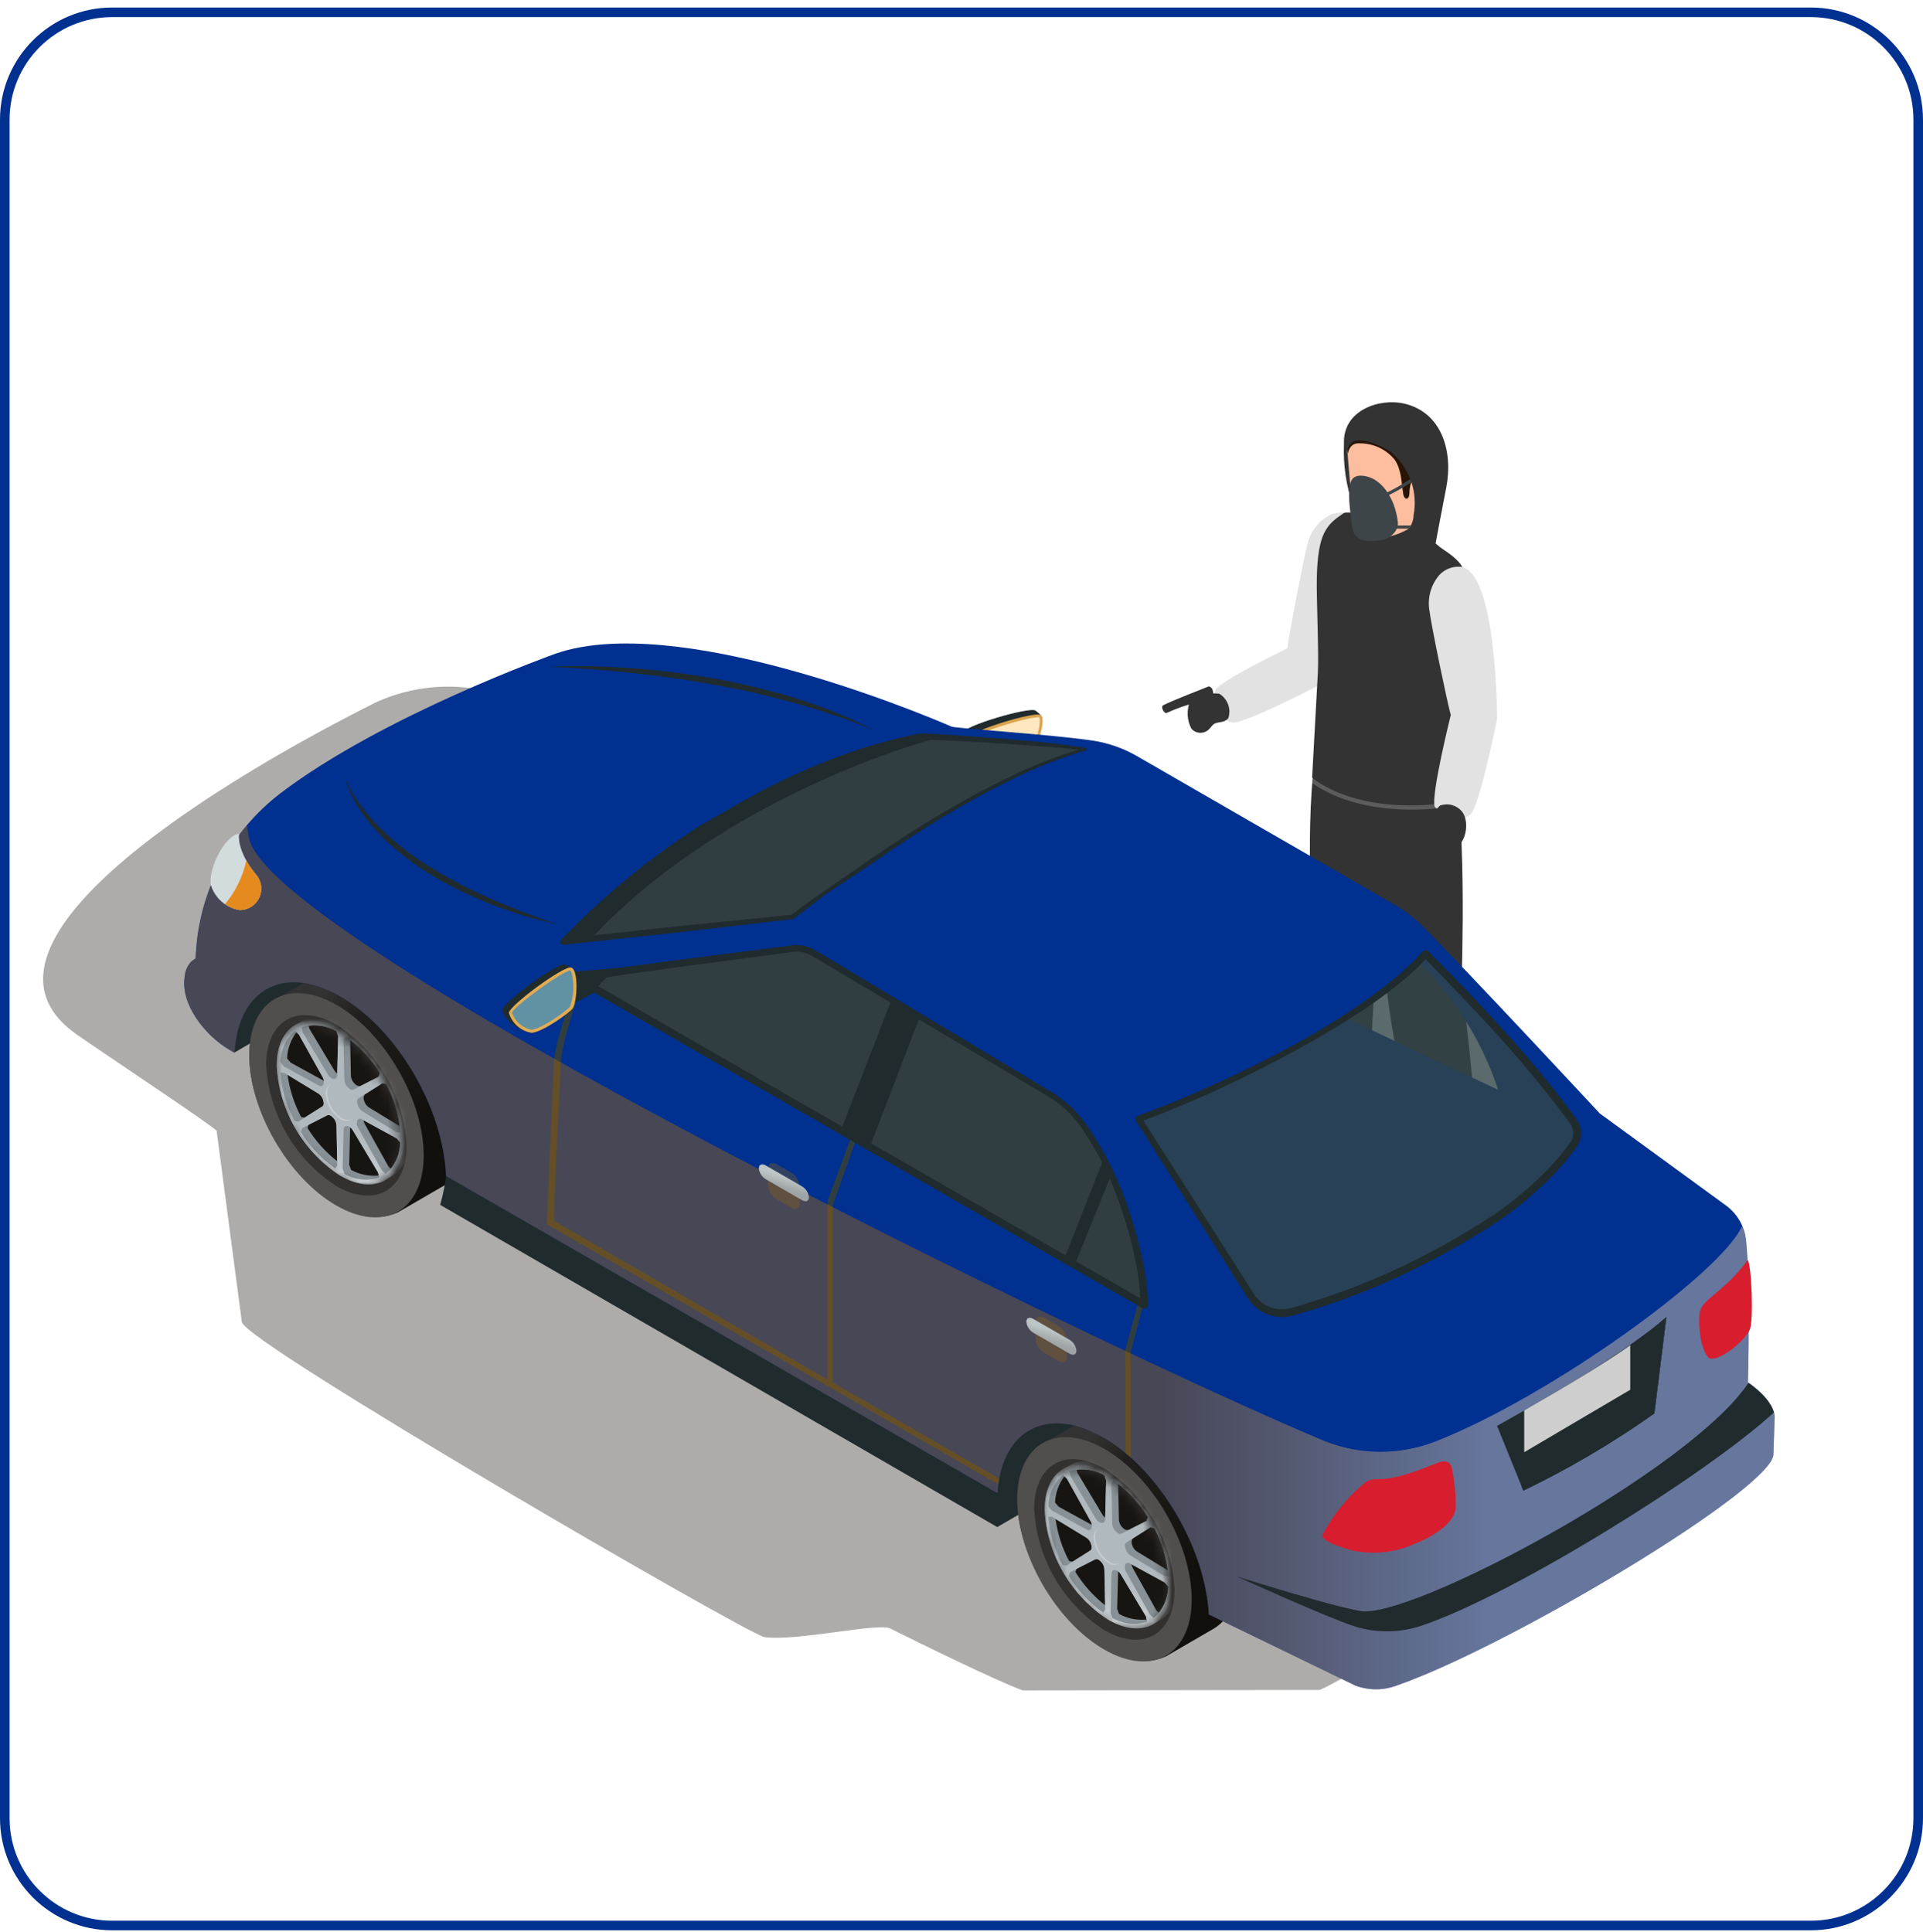
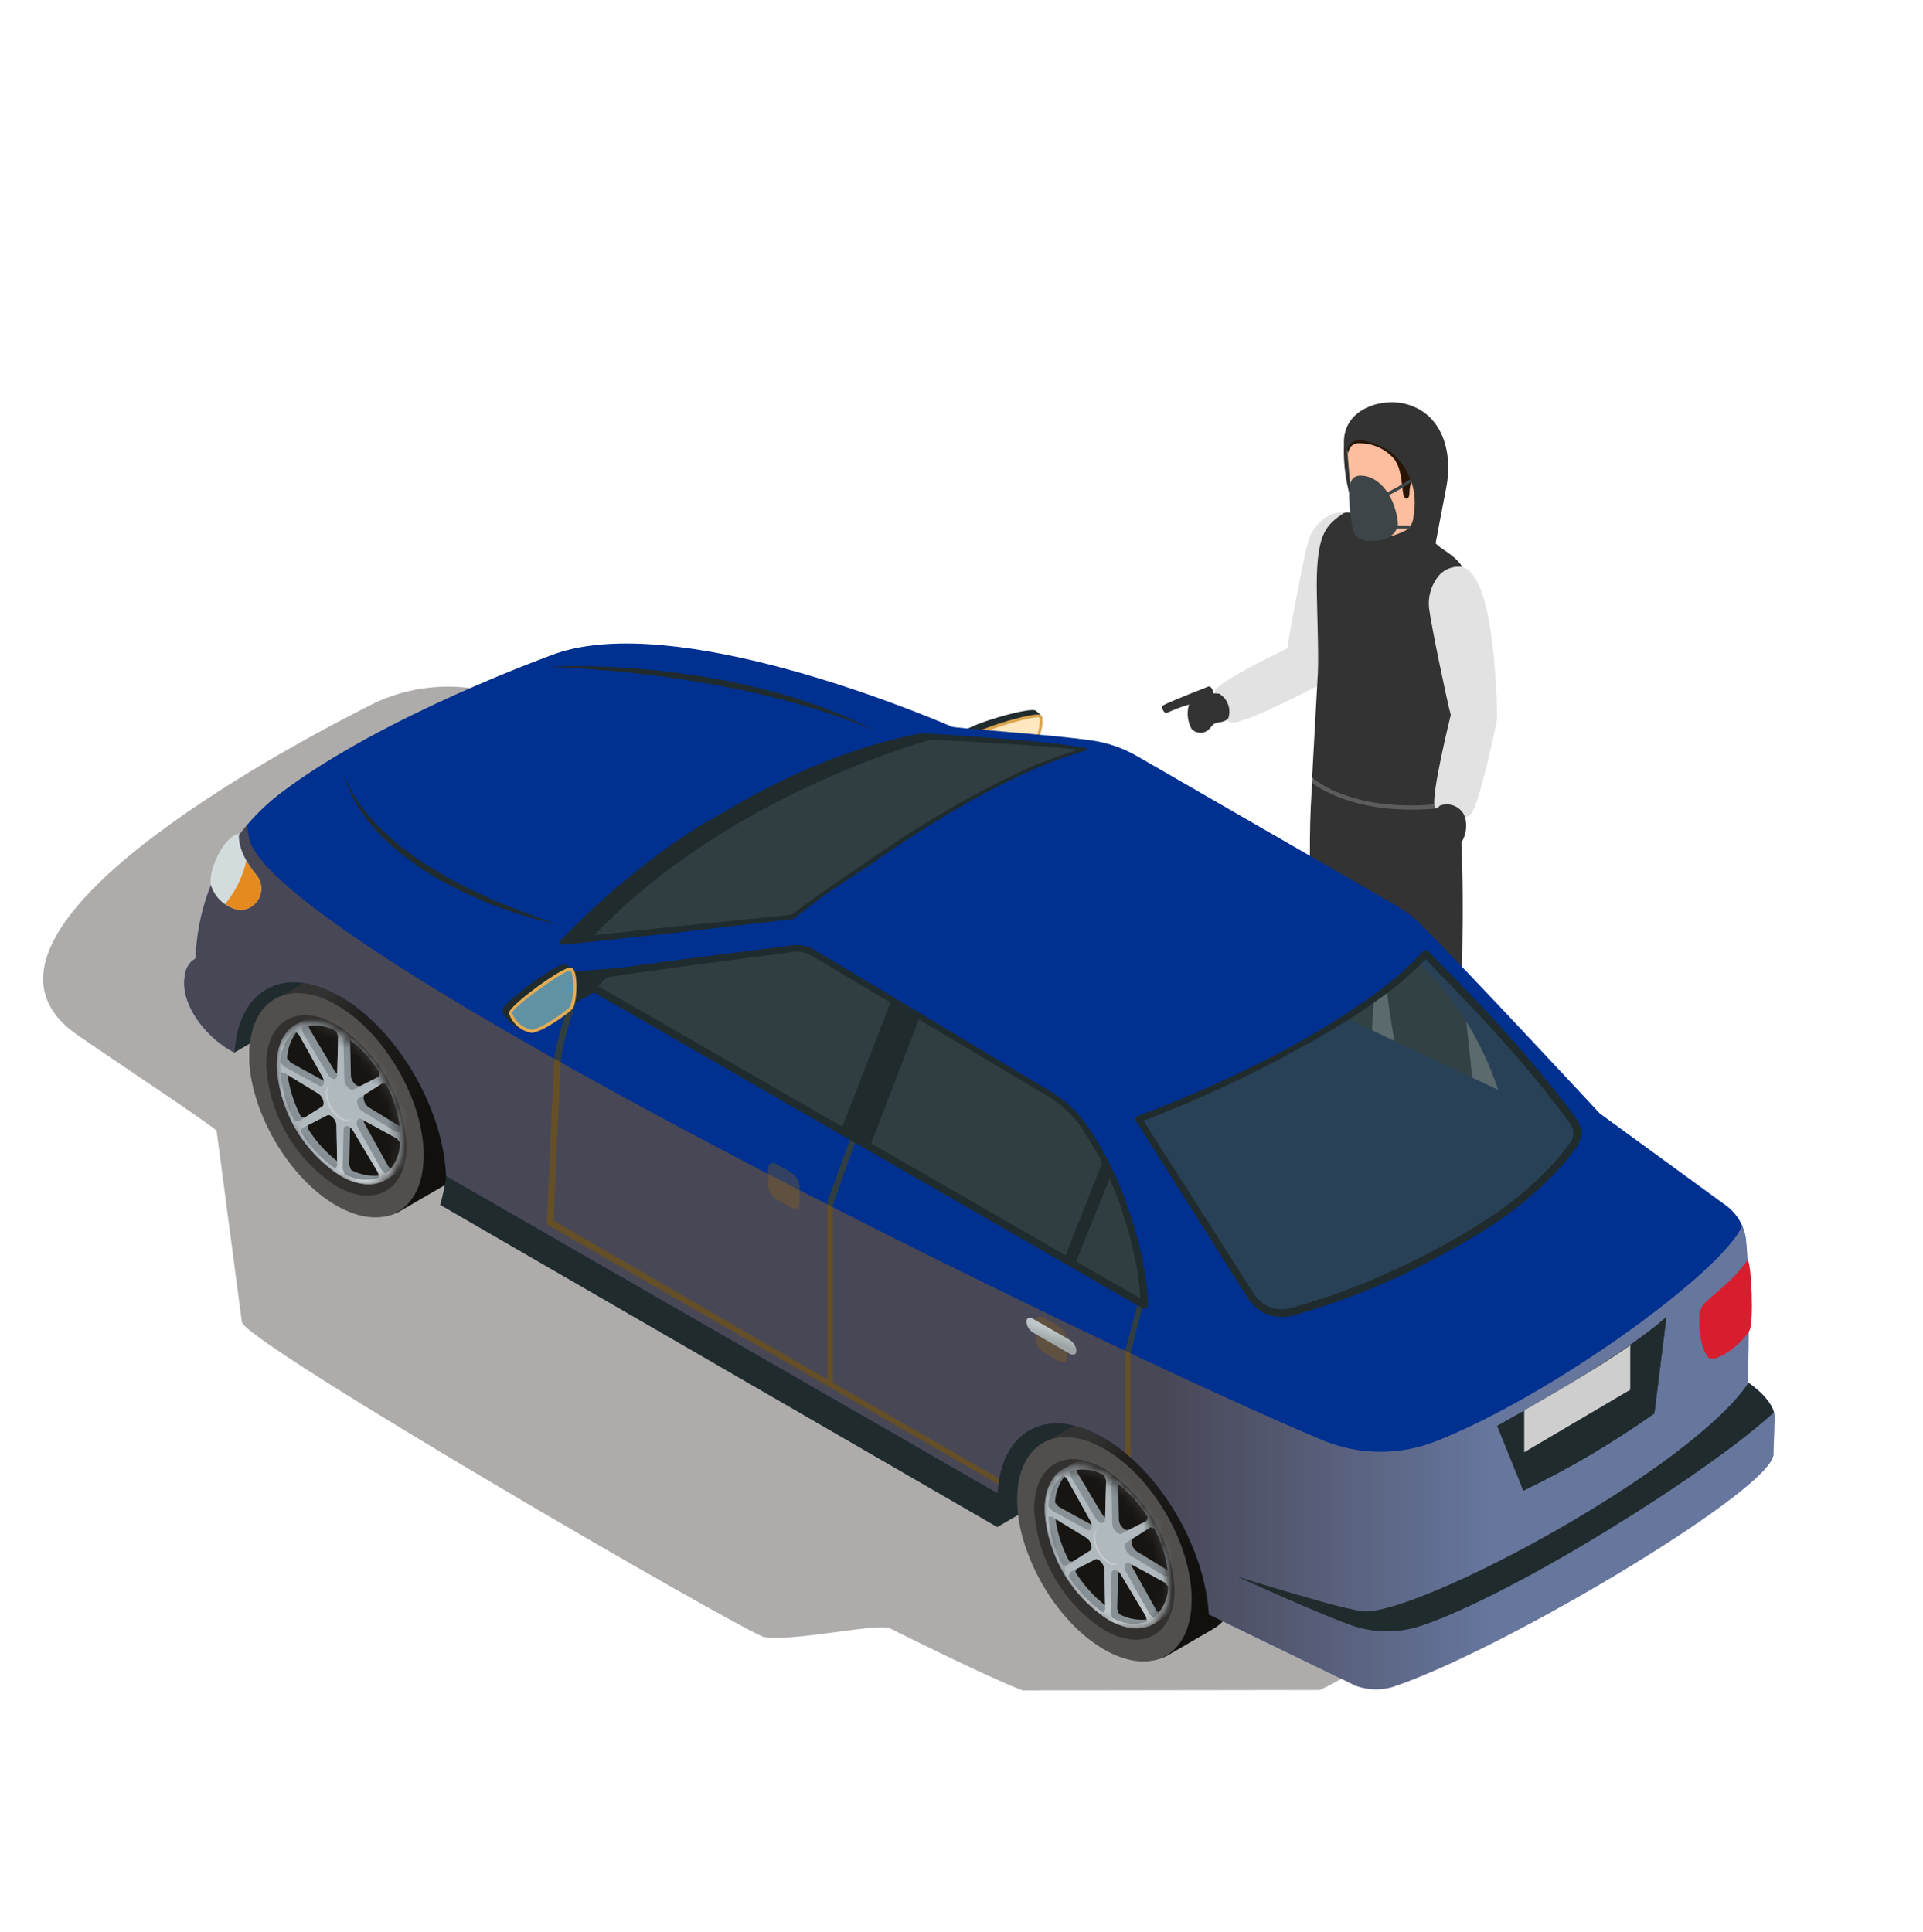
<svg xmlns="http://www.w3.org/2000/svg" width="201" height="202" viewBox="0 0 201 202" fill="none">
  <g id="icon 2" clip-path="url(#clip0_1323_186)">
    <g id="Grupo 1016">
      <g id="Grupo 994">
        <g id="Grupo 992">
          <g id="9">
            <g id="Grupo 990">
              <g id="Grupo 979">
                <path id="Caminho 1837" d="M141.382 53.844C141.021 53.668 140.624 53.574 140.222 53.569C139.82 53.563 139.422 53.647 139.056 53.814C138.444 54.122 137.909 54.564 137.492 55.108C137.075 55.651 136.785 56.281 136.645 56.952C136.291 58.178 134.688 66.508 134.555 67.785C134.555 67.785 127.619 71.085 126.987 72.168C126.933 73.402 127.343 75.296 128.793 75.531C130.026 75.731 138.193 71.464 138.193 71.464C138.193 71.464 144.836 55.581 141.382 53.844Z" fill="#E2E2E2" />
              </g>
              <g id="Grupo 987">
                <g id="13">
                  <g id="Grupo 980">
                    <path id="Caminho 1838" d="M142.78 115.488C142.78 115.488 142.818 115.837 142.852 115.988C142.825 116.393 142.87 117.225 142.54 117.519C141.743 118.088 140.91 118.604 140.046 119.065C139.282 119.726 138.452 120.307 137.569 120.799C136.637 121.144 135.652 121.322 134.658 121.325C133.533 121.26 132.614 120.985 132.508 119.78C132.505 119.53 132.557 119.283 132.661 119.056C132.765 118.828 132.917 118.627 133.108 118.466C133.684 118.046 135.979 117.884 137.168 117.291C138.427 116.663 139.702 116.077 140.913 115.401C141.453 115.103 142.984 114.346 142.78 115.488Z" fill="#E29C5D" />
                    <path id="Caminho 1839" d="M142.3 116.919C143.339 115.983 142.73 114.31 142.608 112.919C142.568 112.152 142.643 111.384 142.831 110.64L138.081 110.051C138.044 110.551 138.004 111.043 137.972 111.538C137.969 112.771 137.732 113.993 137.272 115.138C136.761 116.204 132.716 117.302 132.514 119.584C132.507 119.807 132.568 120.028 132.689 120.215C132.81 120.403 132.985 120.55 133.191 120.636C134.63 121.218 136.544 120.619 137.883 119.836C138.983 119.192 139.822 118.149 140.975 117.61C141.449 117.446 141.895 117.213 142.3 116.919Z" fill="#5B5957" />
                  </g>
                  <g id="Grupo 982">
                    <g id="Grupo 981">
                      <path id="Caminho 1840" d="M153.541 121.325C153.602 121.455 153.654 121.588 153.698 121.725C153.738 122.281 153.664 122.84 153.481 123.367C152.15 125.559 150.246 128.243 148.402 128.579C146.761 128.879 145.144 128.379 144.779 127.454C144.691 127.029 144.716 126.588 144.853 126.177C144.951 125.787 145.148 125.43 145.424 125.138C145.7 124.846 146.046 124.63 146.429 124.51C147.045 124.337 147.607 124.012 148.063 123.564C149.046 122.556 150.496 122.081 151.67 121.344C152.2 121.008 153.685 120.172 153.541 121.325Z" fill="#E29C5D" />
                      <path id="Caminho 1841" d="M153.2 123.018C154.24 122.082 153.63 120.409 153.508 119.018C153.468 118.252 153.543 117.484 153.731 116.739L148.981 116.15C148.945 116.645 148.904 117.142 148.872 117.637C148.869 118.869 148.631 120.089 148.172 121.231C147.727 122.16 145.172 124.178 144.81 126.168C144.763 126.454 144.814 126.748 144.955 127.001C145.096 127.254 145.319 127.452 145.587 127.561C146.309 127.857 147.085 127.993 147.864 127.961C150.136 127.787 152.831 123.352 153.2 123.018Z" fill="#5B5957" />
                    </g>
                    <path id="Caminho 1842" d="M137.633 77.774C138.174 78.149 150.373 79.413 151.549 79.617C153.444 82.97 152.775 102.48 152.775 102.48C153.368 108.165 154.698 117.471 153.856 120.885C153.429 122.616 148.724 121.909 148.364 120.521C148.313 119.75 145.715 111.253 144.797 102.069C144.742 101.52 144.497 99.296 144.249 96.374L144.03 100.363C143.03 108.075 143.643 111.474 142.8 114.888C142.373 116.619 137.741 115.988 137.381 114.596C137.041 109.39 136.98 104.168 137.2 98.955C137.257 97.395 136.285 86.087 137.633 77.774Z" fill="#333333" />
                  </g>
                </g>
                <g id="Caminho 1843" style="mix-blend-mode:multiply" opacity="0.3">
                  <path d="M137.172 81.868C137.201 81.438 137.172 81.716 137.207 81.29C138.369 82.165 143.101 85.116 152.358 83.641C152.391 84.058 152.417 83.792 152.44 84.241C143.213 85.678 138.471 82.821 137.172 81.868Z" fill="#BCBCBC" />
                </g>
                <g id="Grupo 984">
                  <path id="Caminho 1844" d="M152.92 59.457C152.026 56.867 141.441 52.974 140.439 53.647C138.657 54.847 137.746 55.719 137.639 60.385C137.589 62.494 137.863 68.142 137.748 70.335C137.609 72.968 137.148 81.278 137.148 81.278C137.148 81.278 141.739 85.545 152.416 83.763C152.391 81.936 152.096 78.926 152.043 77.3C151.718 67.487 154.585 64.278 152.92 59.457Z" fill="#333333" />
                  <g id="Grupo 983">
                    <path id="Caminho 1845" d="M148.512 52.07C148.239 51.621 147.406 51.79 146.903 51.781C146.114 51.767 145.322 51.757 144.533 51.8C144.339 51.81 143.363 51.782 143.297 52.064C143.181 52.558 142.51 53.602 142.451 54.104C142.3 55.009 142.242 55.927 142.28 56.844C142.271 58.504 146.798 59.396 148.247 56.834C148.312 56.711 148.342 56.572 148.332 56.434C148.246 54.669 148.693 52.968 148.592 52.3C148.581 52.218 148.553 52.14 148.512 52.07Z" fill="#F3A984" />
                  </g>
                </g>
                <g id="Grupo 986">
                  <g id="Grupo 985">
                    <path id="Caminho 1846" d="M141.699 54.198C141.882 54.998 142.054 56.055 142.833 56.221C144.257 56.521 147.321 55.758 147.718 54.708C148.385 52.942 149.031 51.122 148.257 48.848C147.937 47.877 147.36 47.011 146.588 46.341C146.015 45.893 145.38 45.531 144.703 45.265C142.791 44.44 140.995 44.536 140.865 46.485C140.812 47.453 140.816 48.423 140.878 49.391C140.915 51.025 141.192 52.644 141.699 54.198Z" fill="#FCBE9F" />
                    <path id="Caminho 1847" d="M148.124 44.45C149.399 45.343 150.269 46.705 150.545 48.237C150.545 48.293 150.559 48.346 150.559 48.402C150.559 50.448 148.959 52.062 148.042 53.876C148.387 52.368 148.949 51.076 148.25 50.404C147.485 49.67 147.322 50.946 147.321 51.572C147.321 52.236 146.794 52.366 146.672 51.63C146.472 50.405 146.504 49.13 145.78 48.057C145.344 47.525 144.796 47.096 144.175 46.801C143.554 46.506 142.876 46.351 142.189 46.349C141.254 46.262 140.989 46.917 140.879 47.435C140.708 46.464 140.799 45.465 141.142 44.541C143.075 42.706 146 42.979 148.124 44.45Z" fill="#281504" />
                  </g>
                </g>
              </g>
              <g id="Grupo 988">
                <path id="Caminho 1848" d="M145.438 47.287C144.719 46.727 142.592 45.829 141.731 46.063C141.428 46.141 141.168 46.335 141.006 46.603C140.843 46.87 140.792 47.191 140.863 47.496C140.931 48.484 141.218 51.938 141.393 52.773C140.694 50.719 140.383 48.554 140.476 46.387C140.335 42.864 144.197 41.603 146.755 42.187C150.7 43.087 151.927 47.199 151.155 51.042C150.773 52.954 150.055 56.81 150.055 56.81C150.055 56.81 150.771 57.417 151.076 57.659C150.581 58.464 150.042 59.242 149.461 59.988C149.067 60.622 148.463 61.099 147.754 61.334C146.813 61.495 145.852 61.5 144.909 61.349C144.594 61.336 144.284 61.262 143.997 61.132C143.783 61.004 143.591 60.843 143.427 60.656C142.967 60.176 142.521 59.682 142.076 59.188C141.832 58.975 141.651 58.698 141.556 58.388C141.46 58.078 141.452 57.748 141.534 57.434C141.586 56.895 141.702 55.975 142.194 55.748C142.538 56.485 144.625 56.255 145.294 56.071C145.961 55.906 146.6 55.646 147.194 55.301C147.541 54.919 147.738 54.424 147.746 53.908C147.972 52.728 147.896 51.51 147.525 50.367C147.102 49.179 146.384 48.12 145.438 47.287Z" fill="#333333" />
              </g>
              <g id="Grupo 989" style="mix-blend-mode:multiply" opacity="0.6">
                <path id="Caminho 1849" d="M147.373 56.65C146.811 57.235 146.094 57.647 145.307 57.839C144.048 58.112 141.833 57.533 141.838 56.152C142.555 56.902 144.45 57.341 147.373 56.65Z" fill="#333333" />
              </g>
            </g>
          </g>
          <g id="Grupo 991">
            <path id="Caminho 1850" d="M152.611 59.243C152.209 59.219 151.808 59.284 151.434 59.433C151.061 59.582 150.725 59.812 150.451 60.106C150.003 60.625 149.678 61.238 149.501 61.9C149.323 62.562 149.298 63.255 149.426 63.928C149.568 65.196 151.278 73.505 151.643 74.735C151.643 74.735 149.551 83.14 149.958 84.328C150.858 85.178 152.558 86.107 153.683 85.164C154.64 84.364 156.483 75.149 156.483 75.149C156.483 75.149 156.466 59.524 152.611 59.243Z" fill="#E2E2E2" />
            <path id="Caminho 1851" d="M153.034 85.204C153.512 86.278 153.172 88.073 152.159 88.591C151.549 88.774 150.891 88.715 150.324 88.425C149.757 88.135 149.325 87.636 149.117 87.034C149.055 86.577 149.138 86.112 149.354 85.704C149.66 85.153 150.047 84.651 150.503 84.216C150.899 84.069 151.331 84.047 151.74 84.153C152.149 84.259 152.515 84.488 152.791 84.808C152.89 84.928 152.971 85.061 153.034 85.204Z" fill="#333333" />
          </g>
          <path id="Caminho 1852" d="M146.107 54.559C146.226 55.588 145.178 56.33 144.394 56.459C141.294 56.959 141.386 55.47 141.212 54.139C140.73 50.462 141.071 49.546 142.58 49.749C144.368 49.987 145.813 52.038 146.107 54.559Z" fill="#3D4549" />
          <path id="Caminho 1853" d="M144.652 51.638C145.607 51.193 146.526 50.676 147.401 50.091C147.44 50.182 147.487 50.273 147.523 50.363C147.528 50.374 147.529 50.387 147.533 50.398C146.656 50.981 145.736 51.497 144.781 51.942L144.652 51.638ZM145.794 55.263H147.225C147.329 55.173 147.411 55.06 147.465 54.934H145.794V55.263Z" fill="#3D4549" />
        </g>
        <g id="Grupo 993">
          <path id="Caminho 1854" d="M128.388 75.087C127.931 75.58 127.47 75.427 126.996 75.627C126.696 75.752 126.56 76.092 126.313 76.287C126.189 76.397 126.043 76.483 125.886 76.537C125.728 76.591 125.562 76.614 125.395 76.603C125.229 76.592 125.067 76.549 124.917 76.475C124.768 76.4 124.635 76.297 124.526 76.172C124.297 75.732 124.166 75.248 124.142 74.752C124.119 74.257 124.204 73.763 124.391 73.303C124.696 72.957 125.103 72.715 125.553 72.612C126.17 72.485 126.802 72.451 127.429 72.511C127.859 72.767 128.188 73.161 128.363 73.63C128.537 74.098 128.546 74.612 128.388 75.087Z" fill="#333333" />
          <path id="Caminho 1855" d="M121.93 74.533C122.988 74.052 124.087 73.667 125.214 73.381C125.592 73.387 126.69 73.287 126.781 72.798C126.857 72.386 126.792 71.851 126.351 71.75C126.351 71.75 122.38 73.298 121.58 73.727C121.275 73.887 121.685 74.62 121.93 74.533Z" fill="#333333" />
        </g>
      </g>
      <g id="Grupo 1015">
-         <path id="RetÃ¢ngulo 97" d="M189.275 1.287H11.725C5.526 1.287 0.5 6.313 0.5 12.512V190.062C0.5 196.262 5.526 201.287 11.725 201.287H189.275C195.474 201.287 200.5 196.262 200.5 190.062V12.512C200.5 6.313 195.474 1.287 189.275 1.287Z" stroke="#003090" />
        <g id="Caminho 1856" style="mix-blend-mode:multiply" opacity="0.7">
          <path d="M177.625 143.034C175.597 140.575 178.683 133.174 176.025 131.417C172.331 128.98 167.218 128.733 163.155 127.189C159.497 125.8 157.27 123.089 154.1 120.915C147.536 116.423 138.927 115.764 131.44 113.669C125.59 111.928 119.897 109.695 114.422 106.995C110.24 105.022 105.595 104.21 101.543 102C97.514 99.8 94.243 96.533 90.99 93.353C86.59 89.043 81.658 87.885 76.417 85.03C73.782 83.595 62.317 77.169 54.21 73.337C51.85 72.29 49.293 71.758 46.711 71.778C44.128 71.797 41.58 72.367 39.235 73.449C24.986 80.589 -5.891 98.42 8.028 108.149C10.996 110.223 22.453 117.828 22.642 118.222L25.279 138.193C25.47 140.302 78.269 170.912 79.893 171.134C83.325 171.602 91.773 169.605 93.041 170.234C96.593 172 104.053 175.661 106.894 176.708L137.885 176.664C139.098 176.599 181.932 151.143 180.149 147.883C179.229 146.204 178.5 144.087 177.625 143.034Z" fill="#8C8988" />
        </g>
        <g id="2">
          <g id="Grupo 995">
            <path id="Caminho 1857" d="M108.234 74.281C107.601 73.864 100.658 75.903 100.641 76.607C100.608 77.931 102.818 79.507 103.312 79.585C104.544 79.767 107.103 78.23 107.418 77.963C108.229 77.191 108.765 76.175 108.944 75.07C108.928 74.817 108.37 74.373 108.234 74.281Z" fill="#202B2D" />
            <path id="Caminho 1858" d="M108.757 74.751C108.141 74.345 101.363 76.409 101.343 77.1C101.42 77.663 101.651 78.194 102.011 78.635C102.371 79.075 102.845 79.407 103.382 79.595C104.973 79.522 106.529 79.107 107.945 78.378C108.518 77.888 109.38 75.162 108.757 74.751Z" fill="url(#paint0_linear_1323_186)" />
            <path id="Caminho 1859" d="M103.43 79.299C103.13 79.253 101.674 78.271 101.709 77.136C102.102 76.585 107.854 74.804 108.627 75.002C108.67 75.099 108.692 75.205 108.689 75.312C108.654 76.332 108.329 77.322 107.752 78.165C106.401 78.827 104.931 79.213 103.43 79.299Z" fill="url(#paint1_linear_1323_186)" />
          </g>
          <g id="Grupo 1012">
            <g id="Grupo 1007">
              <g id="Grupo 996">
                <path id="Caminho 1860" d="M26.909 101.246L24.567 103.346C22.685 104.44 23.006 107.52 24.515 110.022L65.052 86.436C65.243 84.972 65.757 83.569 66.555 82.327C67.353 81.086 68.417 80.037 69.67 79.256L26.909 101.246Z" fill="#202B2D" />
                <path id="Caminho 1861" d="M104.549 151.04L104.007 153.382C102.116 154.482 102.887 157.657 104.253 159.626L116.909 152.261L144.79 135.212C144.975 133.742 145.485 132.331 146.283 131.082C147.082 129.834 148.149 128.779 149.406 127.994L104.549 151.04Z" fill="#202B2D" />
              </g>
              <g id="Grupo 1001">
                <g id="Grupo 997">
                  <path id="Caminho 1862" d="M120.4 148.694C117.869 147.233 115.574 147.101 113.917 148.064L108.999 150.922L109.015 150.916C107.368 151.865 106.344 153.89 106.336 156.765C106.319 162.549 110.547 169.333 115.581 172.239C118.434 173.887 120.194 173.886 121.874 173.15L126.826 170.276C128.462 169.325 129.479 167.306 129.488 164.434C129.5 158.667 125.419 151.592 120.4 148.694Z" fill="url(#paint2_linear_1323_186)" />
                  <path id="Caminho 1863" d="M124.558 167.223C124.541 173.007 120.43 175.333 115.411 172.435C110.377 169.529 106.311 162.479 106.323 156.695C106.34 150.928 110.436 148.576 115.47 151.482C120.504 154.388 124.574 161.455 124.558 167.223Z" fill="#514F4D" />
                  <path id="Caminho 1864" d="M115.462 153.541C111.406 151.2 108.107 153.08 108.094 157.724C108.228 160.265 108.961 162.739 110.233 164.942C111.505 167.146 113.28 169.018 115.414 170.405C119.455 172.738 122.755 170.857 122.768 166.197C122.632 163.661 121.9 161.193 120.63 158.994C119.361 156.795 117.59 154.927 115.462 153.541Z" fill="#333130" />
                </g>
                <g id="Grupo 1000">
                  <g id="Clip path group">
                    <mask id="mask0_1323_186" style="mask-type:luminance" maskUnits="userSpaceOnUse" x="108" y="153" width="15" height="18">
                      <g id="clip-path">
                        <path id="Caminho 1870" d="M115.459 154.35C117.385 155.6 118.988 157.288 120.136 159.277C121.285 161.265 121.945 163.498 122.064 165.791C122.053 170.003 119.082 171.713 115.416 169.597C113.487 168.343 111.882 166.65 110.731 164.657C109.581 162.664 108.918 160.428 108.796 158.13C108.808 153.917 111.794 152.234 115.459 154.35Z" fill="white" />
                      </g>
                    </mask>
                    <g mask="url(#mask0_1323_186)">
                      <g id="Grupo 999">
                        <path id="Caminho 1865" d="M115.994 154.249C112.451 152.203 109.567 153.849 109.556 157.903C109.673 160.124 110.314 162.285 111.426 164.211C112.539 166.136 114.091 167.772 115.956 168.983C119.486 171.021 122.37 169.378 122.381 165.306C122.262 163.09 121.621 160.934 120.512 159.012C119.402 157.091 117.854 155.459 115.994 154.249Z" fill="#171512" />
                        <g id="Grupo 998">
                          <path id="Caminho 1866" d="M116.563 153.615C114.716 152.549 113.041 152.451 111.83 153.155L111.137 153.555L111.149 153.55C109.949 154.242 109.199 155.72 109.193 157.824C109.316 160.126 109.981 162.367 111.134 164.363C112.287 166.36 113.894 168.056 115.826 169.313C117.789 170.446 119.554 170.477 120.779 169.623C120.707 169.673 120.638 169.729 120.563 169.773L121.256 169.373C122.456 168.679 123.193 167.204 123.199 165.11C123.076 162.807 122.411 160.566 121.258 158.568C120.105 156.571 118.496 154.874 116.563 153.615ZM111.256 154.328L111.523 154.582L113.997 159.024C114.064 159.143 114.108 159.273 114.127 159.407L110.656 157.507L110.28 157.069C110.315 156.077 110.656 155.12 111.256 154.328ZM111.747 163.183C111.019 161.812 110.539 160.322 110.329 158.783L113.568 160.753C113.808 160.919 113.982 161.165 114.056 161.447L114.063 161.469C114.144 161.747 114.111 161.992 113.963 162.087L112.104 163.261L111.747 163.183ZM112.41 164.336L112.52 164.008L114.476 163.008C114.536 162.985 114.6 162.977 114.663 162.985C114.726 162.993 114.786 163.017 114.837 163.054C114.927 163.109 115.007 163.176 115.076 163.254L115.095 163.272C115.293 163.476 115.413 163.742 115.436 164.025L115.512 167.81C114.284 166.842 113.234 165.666 112.41 164.336ZM115.515 158.651C115.406 158.57 115.312 158.468 115.241 158.351L112.609 153.951L112.534 153.626C113.536 153.523 114.544 153.728 115.426 154.212L115.619 154.757L115.515 158.651ZM120.642 159.746C121.37 161.12 121.85 162.611 122.059 164.151L118.821 162.181C118.582 162.016 118.41 161.771 118.336 161.489L118.326 161.465C118.284 161.362 118.268 161.249 118.281 161.138C118.293 161.027 118.334 160.921 118.398 160.829L120.243 159.664L120.642 159.746ZM119.979 158.594L119.849 158.981L117.989 159.931H117.982C117.91 159.952 117.835 159.956 117.761 159.946C117.687 159.935 117.616 159.909 117.552 159.869C117.463 159.815 117.383 159.748 117.313 159.669L117.297 159.652C117.098 159.449 116.976 159.182 116.953 158.897L116.877 155.113C118.107 156.084 119.157 157.262 119.979 158.594ZM116.966 168.719L116.773 168.173L116.873 164.273C116.985 164.357 117.079 164.461 117.15 164.58L119.779 168.973L119.855 169.297C118.856 169.402 117.848 169.201 116.966 168.719ZM121.133 168.601L120.869 168.349L118.395 163.907C118.328 163.789 118.283 163.659 118.263 163.524L121.736 165.424L122.109 165.859C122.075 166.852 121.734 167.81 121.133 168.601Z" fill="#879196" />
                          <path id="Caminho 1867" d="M115.87 154.017C112.2 151.899 109.205 153.606 109.193 157.826C109.316 160.128 109.981 162.368 111.134 164.365C112.287 166.361 113.894 168.057 115.826 169.315C119.496 171.434 122.494 169.729 122.506 165.515C122.384 163.211 121.719 160.969 120.565 158.971C119.412 156.973 117.804 155.276 115.87 154.017ZM120.642 159.746C121.476 161.302 121.977 163.014 122.115 164.773L121.738 164.779L118.128 162.579C117.889 162.414 117.717 162.168 117.643 161.887L117.633 161.864C117.552 161.586 117.584 161.341 117.733 161.246L120.243 159.66L120.642 159.746ZM116.371 154.758C117.824 155.776 119.052 157.082 119.979 158.594L119.849 158.981L117.223 160.323C117.164 160.346 117.099 160.354 117.035 160.345C116.972 160.337 116.911 160.313 116.859 160.276C116.77 160.221 116.69 160.154 116.62 160.076L116.604 160.06C116.405 159.856 116.283 159.589 116.26 159.305L116.175 155.076L116.371 154.758ZM111.118 154.197L111.523 154.582L113.997 159.024C114.068 159.133 114.112 159.256 114.127 159.385C114.143 159.513 114.129 159.644 114.086 159.766L114.077 159.782C113.994 159.962 113.812 160.016 113.595 159.898L109.963 157.913L109.587 157.475C109.59 156.85 109.729 156.234 109.993 155.668C110.257 155.102 110.641 154.6 111.118 154.197ZM111.054 163.586C110.221 162.03 109.719 160.319 109.581 158.559H109.961L113.568 160.753C113.808 160.919 113.982 161.165 114.056 161.447L114.063 161.469C114.144 161.747 114.111 161.992 113.963 162.087L111.453 163.673L111.054 163.586ZM115.325 168.574C113.873 167.555 112.646 166.25 111.717 164.739L111.847 164.351L114.476 163.011C114.536 162.988 114.6 162.98 114.663 162.988C114.726 162.996 114.786 163.02 114.837 163.057C114.927 163.111 115.007 163.179 115.076 163.257L115.095 163.275C115.293 163.479 115.413 163.745 115.436 164.028L115.521 168.258L115.325 168.574ZM115.51 158.85C115.503 159.099 115.358 159.228 115.151 159.202H115.132C115.053 159.192 114.976 159.165 114.907 159.124C114.758 159.033 114.635 158.905 114.548 158.753L111.916 154.353L111.792 153.819C112.391 153.623 113.025 153.556 113.652 153.624C114.278 153.692 114.883 153.892 115.426 154.212L115.619 154.757L115.51 158.85ZM115.827 168.893L115.812 168.88L115.846 168.9L115.827 168.893ZM115.853 154.434L115.869 154.439L115.887 154.454L115.853 154.434ZM116.273 169.122L116.08 168.576L116.186 164.483C116.193 164.234 116.341 164.106 116.545 164.13H116.564C116.644 164.141 116.721 164.167 116.79 164.208C116.94 164.3 117.064 164.428 117.151 164.581L119.78 168.974L119.907 169.51C119.309 169.707 118.675 169.774 118.049 169.707C117.422 169.64 116.817 169.441 116.273 169.122ZM120.573 169.136L120.173 168.752L117.699 164.31C117.628 164.202 117.583 164.079 117.567 163.95C117.552 163.822 117.566 163.691 117.61 163.569L117.616 163.55C117.637 163.507 117.666 163.469 117.703 163.439C117.74 163.409 117.783 163.388 117.83 163.377C117.876 163.366 117.924 163.365 117.971 163.375C118.017 163.385 118.061 163.406 118.098 163.435L121.733 165.422L122.106 165.857C122.104 166.481 121.965 167.098 121.702 167.664C121.438 168.23 121.055 168.732 120.578 169.136H120.573Z" fill="url(#paint3_linear_1323_186)" />
                          <g id="Caminho 1868" style="mix-blend-mode:multiply" opacity="0.5">
                            <path d="M115.826 159.915C116.265 160.201 116.631 160.587 116.894 161.042C117.156 161.496 117.308 162.006 117.337 162.531C117.337 163.49 116.651 163.876 115.816 163.394C115.376 163.108 115.011 162.723 114.749 162.269C114.487 161.815 114.336 161.306 114.309 160.783C114.312 159.824 114.991 159.433 115.826 159.915Z" fill="#B0B9BE" />
                          </g>
                          <g id="Caminho 1869" style="mix-blend-mode:screen" opacity="0.8">
                            <path d="M115.985 163.27C115.546 162.984 115.18 162.599 114.918 162.145C114.656 161.691 114.505 161.182 114.478 160.659C114.468 160.501 114.49 160.343 114.544 160.195C114.597 160.046 114.681 159.91 114.789 159.795C114.624 159.898 114.492 160.045 114.407 160.219C114.322 160.394 114.288 160.589 114.309 160.782C114.336 161.305 114.487 161.814 114.749 162.268C115.011 162.722 115.377 163.107 115.816 163.393C115.989 163.528 116.202 163.602 116.421 163.602C116.641 163.602 116.854 163.528 117.027 163.393C116.857 163.462 116.672 163.486 116.49 163.465C116.308 163.443 116.134 163.376 115.985 163.27Z" fill="#C9CFD2" />
                          </g>
                        </g>
                      </g>
                    </g>
                  </g>
                </g>
              </g>
              <g id="Grupo 1006">
                <g id="Grupo 1002">
                  <path id="Caminho 1871" d="M40.13 102.274C37.597 100.813 35.303 100.681 33.645 101.644L28.729 104.502L28.744 104.496C27.096 105.445 26.073 107.469 26.064 110.344C26.049 116.129 30.276 122.913 35.309 125.819C38.163 127.466 39.923 127.466 41.603 126.729L46.554 123.856C48.191 122.905 49.209 120.886 49.217 118.014C49.233 112.247 45.148 105.172 40.13 102.274Z" fill="url(#paint4_linear_1323_186)" />
                  <path id="Caminho 1872" d="M44.287 120.802C44.271 126.587 40.16 128.913 35.14 126.015C30.12 123.117 26.04 116.059 26.053 110.275C26.069 104.507 30.166 102.156 35.2 105.062C40.219 107.96 44.3 115.035 44.287 120.802Z" fill="#514F4D" />
                  <path id="Caminho 1873" d="M35.191 107.122C31.135 104.78 27.835 106.661 27.822 111.304C27.956 113.845 28.689 116.319 29.962 118.523C31.234 120.727 33.01 122.598 35.143 123.985C39.184 126.318 42.484 124.437 42.497 119.777C42.362 117.241 41.629 114.774 40.36 112.575C39.09 110.376 37.319 108.507 35.191 107.122Z" fill="#333130" />
                </g>
                <g id="Grupo 1005">
                  <g id="Clip path group_2">
                    <mask id="mask1_1323_186" style="mask-type:luminance" maskUnits="userSpaceOnUse" x="28" y="107" width="14" height="18">
                      <g id="clip-path-2">
                        <path id="Caminho 1879" d="M35.188 107.93C37.114 109.18 38.716 110.869 39.863 112.857C41.01 114.846 41.67 117.078 41.788 119.37C41.776 123.583 38.806 125.293 35.141 123.177C33.211 121.923 31.606 120.23 30.455 118.237C29.305 116.245 28.641 114.008 28.52 111.71C28.537 107.497 31.523 105.814 35.188 107.93Z" fill="white" />
                      </g>
                    </mask>
                    <g mask="url(#mask1_1323_186)">
                      <g id="Grupo 1004">
                        <path id="Caminho 1874" d="M35.723 107.829C32.179 105.783 29.296 107.429 29.285 111.483C29.403 113.704 30.044 115.865 31.156 117.79C32.269 119.716 33.82 121.351 35.685 122.562C39.216 124.601 42.099 122.962 42.111 118.886C41.992 116.67 41.352 114.514 40.242 112.593C39.131 110.671 37.583 109.039 35.723 107.829Z" fill="#171512" />
                        <g id="Grupo 1003">
                          <path id="Caminho 1875" d="M36.292 107.194C34.446 106.128 32.771 106.031 31.56 106.735L30.867 107.135L30.879 107.13C29.679 107.822 28.929 109.3 28.923 111.404C29.046 113.706 29.711 115.946 30.863 117.943C32.016 119.939 33.624 121.635 35.556 122.893C37.519 124.026 39.284 124.056 40.508 123.202C40.437 123.253 40.368 123.309 40.292 123.353L40.985 122.953C42.185 122.259 42.923 120.784 42.929 118.69C42.806 116.386 42.141 114.145 40.987 112.147C39.834 110.149 38.225 108.452 36.292 107.194ZM30.985 107.908L31.252 108.162L33.727 112.604C33.793 112.722 33.837 112.852 33.856 112.986L30.386 111.086L30.01 110.648C30.045 109.656 30.386 108.699 30.985 107.908ZM33.504 113.534C33.441 113.527 33.38 113.508 33.325 113.477C33.379 113.507 33.438 113.527 33.5 113.534H33.504ZM31.476 116.763C30.749 115.391 30.269 113.901 30.059 112.363L33.297 114.333C33.538 114.498 33.711 114.745 33.786 115.027L33.792 115.048C33.873 115.326 33.841 115.572 33.692 115.667L31.833 116.841L31.476 116.763ZM32.14 117.916L32.25 117.588L34.206 116.588C34.265 116.565 34.329 116.556 34.392 116.564C34.455 116.572 34.515 116.596 34.567 116.633C34.656 116.688 34.736 116.755 34.806 116.833L34.825 116.851C35.022 117.055 35.142 117.321 35.165 117.604L35.242 121.388C34.013 120.42 32.964 119.245 32.14 117.916ZM35.24 112.231C35.13 112.149 35.037 112.048 34.966 111.931L32.334 107.531L32.259 107.206C33.26 107.104 34.268 107.308 35.15 107.792L35.344 108.338L35.24 112.231ZM40.367 113.326C41.095 114.699 41.575 116.191 41.784 117.731L38.546 115.76C38.306 115.595 38.134 115.349 38.06 115.068L38.051 115.045C38.008 114.941 37.992 114.829 38.005 114.718C38.017 114.606 38.058 114.5 38.123 114.409L39.968 113.244L40.367 113.326ZM39.704 112.174L39.574 112.561L37.713 113.511H37.706C37.634 113.531 37.559 113.537 37.485 113.526C37.411 113.516 37.34 113.49 37.277 113.45C37.188 113.395 37.107 113.328 37.037 113.25L37.022 113.233C36.822 113.029 36.701 112.762 36.678 112.478L36.601 108.694C37.832 109.663 38.884 110.841 39.709 112.174H39.704ZM36.691 122.298L36.498 121.753L36.598 117.858C36.71 117.941 36.804 118.045 36.876 118.164L39.504 122.558L39.581 122.882C38.584 122.983 37.579 122.78 36.7 122.298H36.691ZM40.858 122.181L40.594 121.929L38.12 117.487C38.052 117.368 38.007 117.238 37.988 117.103L41.461 119.003L41.834 119.439C41.8 120.431 41.461 121.388 40.863 122.181H40.858Z" fill="#879196" />
                          <path id="Caminho 1876" d="M35.6 107.597C31.931 105.479 28.936 107.185 28.924 111.406C29.047 113.708 29.712 115.949 30.864 117.945C32.017 119.942 33.625 121.638 35.557 122.895C39.227 125.014 42.225 123.308 42.237 119.095C42.114 116.791 41.449 114.549 40.296 112.551C39.142 110.553 37.533 108.856 35.6 107.597ZM40.373 113.326C41.206 114.882 41.708 116.594 41.846 118.353L41.468 118.359L37.859 116.159C37.619 115.994 37.447 115.749 37.373 115.467L37.364 115.444C37.283 115.166 37.315 114.92 37.464 114.825L39.975 113.24L40.373 113.326ZM36.101 108.338C37.554 109.356 38.782 110.662 39.71 112.174L39.58 112.561L36.953 113.903C36.893 113.926 36.829 113.934 36.765 113.925C36.702 113.917 36.642 113.893 36.59 113.855C36.5 113.801 36.419 113.734 36.35 113.655L36.335 113.639C36.135 113.436 36.014 113.168 35.991 112.884L35.905 108.655L36.101 108.338ZM30.849 107.777L31.249 108.162L33.724 112.604C33.794 112.713 33.839 112.836 33.854 112.965C33.869 113.094 33.855 113.224 33.813 113.346L33.803 113.362C33.721 113.542 33.539 113.595 33.322 113.477L29.69 111.493L29.314 111.055C29.317 110.43 29.456 109.814 29.721 109.248C29.986 108.682 30.371 108.18 30.849 107.777ZM30.785 117.166C29.951 115.611 29.449 113.899 29.312 112.139L29.692 112.134L33.298 114.329C33.538 114.495 33.712 114.741 33.787 115.023L33.793 115.044C33.874 115.322 33.842 115.568 33.693 115.663L31.182 117.248L30.785 117.166ZM35.056 122.154C33.604 121.136 32.376 119.831 31.448 118.319L31.578 117.931L34.207 116.591C34.266 116.568 34.33 116.56 34.393 116.568C34.456 116.576 34.516 116.599 34.568 116.636C34.657 116.691 34.737 116.758 34.807 116.836L34.826 116.854C35.023 117.058 35.143 117.324 35.166 117.607L35.252 121.837L35.056 122.154ZM35.241 112.43C35.234 112.679 35.089 112.808 34.881 112.782H34.862C34.782 112.772 34.706 112.745 34.638 112.703C34.489 112.612 34.365 112.485 34.279 112.333L31.647 107.933L31.523 107.399C32.121 107.203 32.755 107.136 33.382 107.204C34.008 107.271 34.613 107.472 35.156 107.791L35.35 108.337L35.241 112.43ZM35.558 122.473L35.543 122.46L35.577 122.48L35.558 122.473ZM35.584 108.014L35.599 108.019L35.618 108.034L35.584 108.014ZM36.004 122.701L35.811 122.156L35.917 118.062C35.924 117.813 36.072 117.686 36.276 117.71H36.295C36.375 117.72 36.452 117.746 36.521 117.788C36.67 117.88 36.794 118.008 36.882 118.16L39.51 122.554L39.638 123.09C39.038 123.287 38.404 123.354 37.777 123.287C37.15 123.22 36.544 123.02 36 122.701H36.004ZM40.304 122.715L39.904 122.332L37.43 117.89C37.358 117.782 37.313 117.659 37.297 117.53C37.282 117.401 37.297 117.27 37.341 117.148L37.347 117.13C37.367 117.087 37.396 117.049 37.433 117.019C37.47 116.989 37.513 116.967 37.559 116.956C37.606 116.945 37.654 116.944 37.7 116.954C37.747 116.965 37.79 116.985 37.828 117.014L41.464 119.001L41.837 119.437C41.834 120.062 41.696 120.678 41.432 121.244C41.167 121.81 40.784 122.312 40.307 122.715H40.304Z" fill="url(#paint5_linear_1323_186)" />
                          <g id="Caminho 1877" style="mix-blend-mode:multiply" opacity="0.5">
                            <path d="M35.555 113.493C35.995 113.779 36.361 114.166 36.623 114.62C36.886 115.075 37.037 115.585 37.065 116.11C37.065 117.069 36.38 117.454 35.545 116.972C35.106 116.686 34.74 116.301 34.478 115.847C34.217 115.394 34.066 114.885 34.038 114.362C34.04 113.402 34.72 113.011 35.555 113.493Z" fill="#B0B9BE" />
                          </g>
                          <g id="Caminho 1878" style="mix-blend-mode:screen" opacity="0.8">
                            <path d="M35.714 116.849C35.275 116.564 34.909 116.178 34.647 115.725C34.385 115.271 34.235 114.762 34.207 114.239C34.197 114.081 34.22 113.923 34.273 113.774C34.327 113.626 34.41 113.489 34.518 113.374C34.353 113.477 34.221 113.624 34.136 113.799C34.051 113.974 34.017 114.169 34.038 114.362C34.066 114.885 34.217 115.394 34.479 115.848C34.74 116.301 35.106 116.687 35.545 116.972C35.718 117.108 35.931 117.181 36.15 117.181C36.37 117.181 36.583 117.108 36.755 116.972C36.585 117.041 36.401 117.066 36.219 117.045C36.037 117.023 35.863 116.956 35.714 116.849Z" fill="#C9CFD2" />
                          </g>
                        </g>
                      </g>
                    </g>
                  </g>
                </g>
              </g>
              <path id="Caminho 1880" d="M94.493 144.011L58.524 122.803L46.645 122.865C46.508 123.909 46.296 124.942 46.011 125.956L104.252 159.644V155.968L94.493 144.011Z" fill="#202B2D" />
              <path id="Caminho 1881" d="M182.7 144.512C182.7 144.512 182.988 134.289 182.507 129.678C182.433 128.955 182.208 128.255 181.846 127.624C181.484 126.993 180.994 126.446 180.407 126.016L167.215 116.398C167.215 116.398 153.484 101.598 148.6 96.726C147.764 95.895 146.822 95.176 145.8 94.588L118.878 79.062C117.441 78.227 115.859 77.671 114.215 77.421C109.883 76.771 99.915 76.156 99.46 75.958C95.183 74.106 70.577 64.053 58.134 68.309C58.134 68.309 40.077 74.736 29.311 82.927C26.718 84.913 24.585 87.437 23.059 90.326C21.533 93.214 20.651 96.399 20.472 99.66C20.461 99.86 20.447 100.041 20.431 100.192C20.431 100.192 20.275 100.302 20.044 100.469C19.625 100.875 19.366 101.419 19.317 102C18.78 104.921 21.425 108.263 23.994 109.755L24.515 110.055L24.522 109.945C24.909 103.564 29.473 100.871 35.213 103.964C35.337 104.031 35.461 104.099 35.584 104.171C41.475 107.571 46.336 115.826 46.621 122.939L104.262 156.095C104.626 149.68 109.207 146.979 114.962 150.074C115.084 150.14 115.206 150.208 115.327 150.274C121.141 153.632 125.952 161.722 126.348 168.774L141.665 176.203C143.076 176.729 144.629 176.722 146.035 176.183C157.981 172.009 185.774 155.329 185.367 151.935L185.493 148.158C185.5 146.345 182.7 144.512 182.7 144.512ZM140.633 106.392C143.378 104.738 145.913 102.757 148.18 100.492C152.027 104.228 154.915 108.839 156.596 113.931L140.633 106.392Z" fill="#003090" />
              <path id="Caminho 1882" d="M104.36 155.172L57.16 127.982C57.16 127.982 57.745 113.624 57.94 110.572C58.04 108.972 60.147 102.731 60.193 102.613L60.893 102.801C60.893 102.801 58.762 108.58 58.639 110.929C58.486 113.829 57.822 126.76 57.924 127.629L86.483 144.206V125.58L88.968 118.835L89.468 119.162L87.045 126V144.529L104.457 154.579C104.42 154.77 104.387 154.967 104.36 155.172Z" fill="#303E41" />
              <path id="Caminho 1883" d="M118.92 136.311L117.632 141.054V151.9C117.816 152.052 117.998 152.212 118.178 152.373L118.161 141.473L119.419 136.637L118.92 136.311Z" fill="#303E41" />
              <path id="Caminho 1884" d="M60.385 102.312L119.598 136.412C119.598 130.212 115.432 118.012 110.342 114.749C103.921 110.628 90.108 102.549 84.962 99.572C84.35 99.217 83.638 99.073 82.937 99.162C78.441 99.729 61.41 101.887 60.385 102.312Z" fill="#303E41" />
              <path id="Caminho 1885" d="M96.123 77.01C91.532 77.904 74.4 82.37 58.895 98.441L82.82 95.862C101.044 81.472 113.444 78.316 113.444 78.316C109.616 77.688 96.688 76.9 96.123 77.01Z" fill="#303E41" />
              <path id="Caminho 1886" opacity="0.8" d="M134.992 137.145C143.882 134.719 158.373 128.225 164.483 119.663C164.735 119.295 164.865 118.858 164.856 118.413C164.847 117.968 164.698 117.536 164.432 117.18C159.73 110.988 154.577 105.153 149.016 99.721C143.396 106.043 127.716 113.933 119.016 116.987L130.766 135.513C131.203 136.201 131.849 136.731 132.61 137.024C133.371 137.318 134.205 137.36 134.992 137.145Z" fill="#334547" />
              <path id="Caminho 1887" style="mix-blend-mode:multiply" opacity="0.4" d="M182.7 144.513C182.7 144.513 182.728 143.513 182.752 142.002C182.771 140.791 182.788 139.25 182.785 137.628C182.785 137.222 182.785 136.811 182.779 136.399C182.766 134.751 182.73 133.082 182.653 131.641C182.615 130.92 182.567 130.256 182.507 129.679C182.469 129.358 182.402 129.042 182.307 128.735C182.276 128.629 182.237 128.527 182.199 128.424C182.161 128.321 182.122 128.252 182.084 128.165C180.013 132.98 162.075 145.965 150.064 150.676C146.25 152.173 142.003 152.127 138.223 150.547C115.507 141.037 28.196 98.647 26.023 87.582C25.951 87.111 25.878 86.682 25.804 86.267L25.753 86.325C22.605 90.086 20.755 94.763 20.478 99.661C20.467 99.861 20.453 100.042 20.437 100.193C20.437 100.193 20.281 100.303 20.05 100.47C19.63 100.875 19.372 101.419 19.323 102.001C18.786 104.922 21.431 108.264 24 109.756L24.521 110.056L24.528 109.946C24.915 103.565 29.479 100.872 35.219 103.965C35.343 104.032 35.467 104.1 35.59 104.172C41.481 107.572 46.342 115.827 46.627 122.94L104.268 156.096C104.632 149.681 109.213 146.98 114.968 150.075C115.09 150.141 115.212 150.209 115.333 150.275C121.147 153.632 125.958 161.723 126.354 168.775L141.671 176.204C143.082 176.729 144.635 176.722 146.041 176.184C157.987 172.01 185.78 155.33 185.373 151.936L185.499 148.159C185.5 146.346 182.7 144.513 182.7 144.513Z" fill="url(#paint6_linear_1323_186)" />
            </g>
-             <path id="Caminho 1888" d="M61.518 102.511L119.794 136.074L119.204 136.415C119.177 134.801 118.989 133.193 118.642 131.615C118.319 130.025 117.899 128.455 117.385 126.915C116.423 123.812 115.021 120.862 113.221 118.156C112.345 116.814 111.199 115.669 109.856 114.794L105.633 112.28L97.188 107.253L88.743 102.225C87.343 101.403 85.902 100.513 84.543 99.747C83.839 99.457 83.059 99.404 82.321 99.594L79.885 99.907L70.144 101.197L65.281 101.878C64.046 102.069 62.723 102.287 61.518 102.511ZM60.234 101.949C61.992 101.523 63.522 101.377 65.174 101.118L70.047 100.456L79.798 99.206L82.237 98.906C83.104 98.706 84.011 98.782 84.831 99.126C86.325 99.974 87.665 100.814 89.089 101.659L97.514 106.719L105.939 111.78L110.152 114.31C111.568 115.218 112.781 116.408 113.717 117.805C115.578 120.547 117.037 123.541 118.047 126.696C118.584 128.259 119.025 129.853 119.368 131.469C119.741 133.093 119.949 134.75 119.991 136.415C119.994 136.484 119.978 136.552 119.945 136.612C119.913 136.673 119.865 136.724 119.806 136.759C119.747 136.795 119.68 136.814 119.612 136.815C119.543 136.816 119.475 136.799 119.415 136.765L119.401 136.757L60.188 102.657L60.137 102.627C60.074 102.59 60.023 102.535 59.991 102.469C59.959 102.403 59.947 102.328 59.958 102.256C59.969 102.183 60.001 102.115 60.051 102.061C60.101 102.007 60.166 101.969 60.237 101.952L60.234 101.949Z" fill="#202B2D" />
+             <path id="Caminho 1888" d="M61.518 102.511L119.794 136.074L119.204 136.415C119.177 134.801 118.989 133.193 118.642 131.615C118.319 130.025 117.899 128.455 117.385 126.915C116.423 123.812 115.021 120.862 113.221 118.156C112.345 116.814 111.199 115.669 109.856 114.794L105.633 112.28L97.188 107.253L88.743 102.225C87.343 101.403 85.902 100.513 84.543 99.747C83.839 99.457 83.059 99.404 82.321 99.594L79.885 99.907L70.144 101.197L65.281 101.878C64.046 102.069 62.723 102.287 61.518 102.511ZM60.234 101.949C61.992 101.523 63.522 101.377 65.174 101.118L70.047 100.456L79.798 99.206L82.237 98.906C83.104 98.706 84.011 98.782 84.831 99.126L97.514 106.719L105.939 111.78L110.152 114.31C111.568 115.218 112.781 116.408 113.717 117.805C115.578 120.547 117.037 123.541 118.047 126.696C118.584 128.259 119.025 129.853 119.368 131.469C119.741 133.093 119.949 134.75 119.991 136.415C119.994 136.484 119.978 136.552 119.945 136.612C119.913 136.673 119.865 136.724 119.806 136.759C119.747 136.795 119.68 136.814 119.612 136.815C119.543 136.816 119.475 136.799 119.415 136.765L119.401 136.757L60.188 102.657L60.137 102.627C60.074 102.59 60.023 102.535 59.991 102.469C59.959 102.403 59.947 102.328 59.958 102.256C59.969 102.183 60.001 102.115 60.051 102.061C60.101 102.007 60.166 101.969 60.237 101.952L60.234 101.949Z" fill="#202B2D" />
            <path id="Caminho 1889" d="M134.881 136.752C139.621 135.436 144.214 133.636 148.587 131.38C151.214 130.046 153.762 128.561 156.218 126.934C157.218 126.234 158.208 125.502 159.134 124.705C160.072 123.924 160.967 123.093 161.814 122.214C162.221 121.76 162.644 121.32 163.036 120.856L164.146 119.432C164.29 119.225 164.386 118.988 164.427 118.74C164.467 118.491 164.452 118.236 164.381 117.994C164.309 117.744 164.186 117.511 164.021 117.311L163.466 116.569C161.992 114.599 160.436 112.687 158.834 110.816C155.634 107.07 152.173 103.544 148.74 99.99L149.303 99.976C148.803 100.476 148.333 101.011 147.803 101.476C147.273 101.941 146.763 102.427 146.203 102.852C145.115 103.741 143.983 104.567 142.823 105.352C140.511 106.926 138.101 108.34 135.657 109.684C130.334 112.615 124.809 115.164 119.124 117.31L119.297 116.81L126.497 128.103L130.097 133.749L130.997 135.161C131.254 135.598 131.602 135.976 132.017 136.269C132.43 136.553 132.901 136.743 133.395 136.827C133.89 136.91 134.397 136.885 134.881 136.752ZM135.101 137.536C134.502 137.696 133.876 137.723 133.266 137.616C132.655 137.51 132.076 137.271 131.567 136.918C131.068 136.562 130.65 136.106 130.338 135.579L129.445 134.163L125.873 128.497L118.727 117.167C118.679 117.091 118.663 116.999 118.683 116.912C118.703 116.824 118.757 116.748 118.833 116.701C118.854 116.688 118.876 116.677 118.9 116.668C124.562 114.559 130.066 112.05 135.372 109.16C137.801 107.825 140.16 106.366 142.441 104.791C143.58 104.005 144.688 103.177 145.741 102.291C146.286 101.866 146.779 101.391 147.288 100.927C147.797 100.463 148.243 99.948 148.724 99.463L148.737 99.45C148.773 99.414 148.816 99.385 148.863 99.365C148.91 99.346 148.96 99.336 149.011 99.336C149.062 99.336 149.113 99.346 149.16 99.365C149.207 99.385 149.25 99.414 149.286 99.45C152.786 102.95 156.208 106.528 159.447 110.285C161.06 112.169 162.627 114.093 164.115 116.085L164.67 116.828C164.895 117.109 165.061 117.432 165.161 117.778C165.262 118.131 165.284 118.502 165.226 118.865C165.168 119.228 165.031 119.574 164.825 119.878L163.658 121.378C163.258 121.857 162.818 122.309 162.4 122.778C161.532 123.679 160.615 124.531 159.653 125.331C158.706 126.146 157.7 126.889 156.681 127.603C154.195 129.251 151.616 130.754 148.957 132.103C144.536 134.384 139.893 136.204 135.1 137.536H135.101Z" fill="#202B2D" />
            <path id="Caminho 1890" d="M96.186 77.329C92.766 78.023 89.418 79.035 86.186 80.352C84.566 80.999 82.969 81.708 81.412 82.493C80.63 82.884 79.844 83.264 79.087 83.7C78.33 84.136 77.546 84.52 76.809 84.989L73.252 87.018L71.078 88.478C70.346 88.953 69.665 89.504 68.956 90.014C68.247 90.524 67.556 91.05 66.883 91.614L64.855 93.27L62.904 95.019C61.583 96.164 60.395 97.451 59.136 98.66L59.13 98.666L58.859 98.116L70.818 96.827L82.787 95.627H82.794L82.677 95.675C84.912 93.93 88.499 91.555 90.823 89.927C93.163 88.327 95.522 86.743 97.969 85.303C100.414 83.863 102.888 82.469 105.454 81.251C108.006 79.991 110.665 78.962 113.4 78.176H113.412L113.42 78.454C110.559 78.102 107.662 77.939 104.778 77.729L100.444 77.476L98.278 77.376L97.196 77.338C96.86 77.328 96.427 77.316 96.186 77.329ZM96.058 76.69C96.445 76.674 96.833 76.678 97.219 76.704L98.308 76.761L100.479 76.898L104.815 77.221C107.704 77.46 110.592 77.701 113.466 78.175C113.504 78.181 113.537 78.202 113.559 78.233C113.581 78.263 113.59 78.301 113.583 78.338C113.578 78.366 113.565 78.392 113.546 78.412C113.527 78.433 113.502 78.448 113.474 78.454H113.463C110.756 79.254 108.126 80.294 105.604 81.562C103.058 82.792 100.594 84.186 98.177 85.65C95.76 87.114 93.41 88.694 91.091 90.309L86.329 93.457L82.963 96.04C82.929 96.067 82.888 96.083 82.844 96.088H82.837L70.888 97.471L58.929 98.76C58.845 98.771 58.759 98.748 58.691 98.696C58.623 98.644 58.579 98.567 58.568 98.482C58.562 98.433 58.568 98.383 58.584 98.336C58.6 98.289 58.626 98.246 58.66 98.21L58.666 98.204C59.937 96.985 61.133 95.688 62.467 94.534L64.433 92.771L66.48 91.101C67.153 90.533 67.859 90.006 68.57 89.487C69.282 88.968 69.97 88.418 70.709 87.939L72.903 86.466L76.48 84.424C77.224 83.952 78.014 83.559 78.781 83.124C79.546 82.689 80.338 82.301 81.126 81.906C82.699 81.114 84.312 80.398 85.948 79.744C89.216 78.413 92.601 77.389 96.058 76.687V76.69Z" fill="#202B2D" />
            <path id="Caminho 1891" d="M96.123 77.01C91.532 77.905 74.4 82.37 58.895 98.441L61.745 98.169C76.135 82.695 98.159 77.078 98.159 77.078C97.409 77.048 96.223 76.988 96.123 77.01Z" fill="#202B2D" />
            <path id="Caminho 1892" d="M148.572 169.949C158.255 166.681 178.457 154.062 185.41 147.658C185.01 146.139 183.051 144.752 182.763 144.558C176.693 153.584 148.971 168.453 142.682 168.453C140.897 168.453 129.244 164.787 129.244 164.787C129.244 164.787 138.872 169.162 141.574 170.008C143.854 170.728 146.304 170.708 148.572 169.949Z" fill="#202B2D" />
            <g id="Grupo 1008">
-               <path id="Caminho 1894" d="M151.738 153.407C151.558 152.764 151.014 152.647 150.386 152.873C149.386 153.233 146.169 154.701 143.968 154.629C143.503 154.597 143.04 154.727 142.661 154.999C140.844 156.501 139.34 158.345 138.236 160.427C137.965 161.182 140.952 161.963 141.343 162.08C143.538 162.557 145.829 162.314 147.875 161.386C149.314 160.823 152.161 159.374 152.161 157.449C152.159 156.091 152.017 154.737 151.738 153.407Z" fill="#D81D2F" />
              <path id="Caminho 1895" d="M177.637 137.348C177.719 136.308 178.901 135.627 179.843 134.748C180.91 133.864 181.86 132.846 182.669 131.721C183.069 132.05 183.338 138.23 182.863 139.079C181.978 140.659 179.13 142.639 178.519 141.861C177.772 140.915 177.516 138.88 177.637 137.348Z" fill="#D81D2F" />
            </g>
            <path id="Caminho 1896" d="M172.92 147.755C168.589 150.824 164.009 153.524 159.227 155.826L156.479 149.057C164.521 144.577 170.51 140.809 174.178 137.688L172.92 147.755Z" fill="#202B2D" />
            <path id="Caminho 1897" d="M173.457 138.278L172.309 147.484C168.101 150.457 163.662 153.088 159.034 155.352L159.226 155.826C164.008 153.524 168.589 150.824 172.92 147.755L174.175 137.688C173.944 137.888 173.7 138.081 173.457 138.278Z" fill="#202B2D" />
            <path id="Caminho 1898" d="M159.318 147.444V151.809L170.401 145.281V140.622C167.849 142.457 163.41 145.093 159.318 147.444Z" fill="#CECECE" />
            <path id="Caminho 1899" d="M24.983 87.144C24.973 87.287 24.729 88.926 26.714 91.369C27.009 91.688 27.205 92.086 27.278 92.514C27.351 92.943 27.298 93.383 27.125 93.782C26.953 94.181 26.668 94.522 26.306 94.762C25.944 95.002 25.519 95.132 25.085 95.136C24.377 95.031 23.713 94.726 23.172 94.257C22.631 93.788 22.235 93.175 22.031 92.489C21.776 90.809 23.456 87.399 24.983 87.144Z" fill="#D3DCDD" />
            <path id="Caminho 1900" d="M26.714 91.368C26.349 90.925 26.026 90.449 25.749 89.946C25.388 91.621 24.628 93.183 23.533 94.5C23.983 94.849 24.52 95.069 25.085 95.135C25.52 95.132 25.944 95.002 26.306 94.761C26.669 94.521 26.953 94.181 27.126 93.782C27.299 93.383 27.351 92.942 27.278 92.514C27.205 92.085 27.009 91.688 26.714 91.368Z" fill="#E58A1F" />
            <g id="Grupo 1009">
              <g id="Caminho 1901" style="mix-blend-mode:multiply" opacity="0.4">
                <path d="M110.627 142.276L109.164 141.431C108.91 141.28 108.696 141.071 108.538 140.822C108.379 140.572 108.282 140.289 108.253 139.995V138.143C108.253 137.643 108.661 137.468 109.164 137.758L110.627 138.603C110.881 138.755 111.095 138.964 111.253 139.214C111.411 139.463 111.509 139.746 111.538 140.04V141.891C111.538 142.394 111.13 142.566 110.627 142.276Z" fill="#825C1F" />
              </g>
              <path id="Caminho 1902" d="M111.793 141.506L107.999 139.316C107.798 139.196 107.628 139.03 107.502 138.832C107.377 138.634 107.299 138.41 107.276 138.176C107.276 137.776 107.599 137.64 107.999 137.871L111.793 140.061C111.994 140.182 112.164 140.347 112.29 140.545C112.415 140.743 112.492 140.968 112.515 141.201C112.515 141.6 112.192 141.737 111.793 141.506Z" fill="url(#paint7_linear_1323_186)" />
            </g>
            <g id="Grupo 1010">
              <g id="Caminho 1903" style="mix-blend-mode:multiply" opacity="0.4">
                <path d="M82.668 126.232L81.205 125.388C80.951 125.237 80.737 125.028 80.579 124.778C80.421 124.529 80.324 124.245 80.295 123.951V122.1C80.295 121.6 80.702 121.425 81.205 121.715L82.668 122.56C82.921 122.712 83.136 122.921 83.294 123.17C83.453 123.419 83.55 123.702 83.579 123.996V125.847C83.579 126.35 83.171 126.523 82.668 126.232Z" fill="#825C1F" />
              </g>
-               <path id="Caminho 1904" d="M83.833 125.463L80.039 123.272C79.838 123.152 79.668 122.986 79.542 122.788C79.417 122.59 79.34 122.366 79.316 122.132C79.316 121.732 79.64 121.597 80.039 121.832L83.833 124.022C84.034 124.143 84.204 124.309 84.33 124.507C84.455 124.705 84.532 124.929 84.555 125.162C84.555 125.556 84.232 125.693 83.833 125.463Z" fill="url(#paint8_linear_1323_186)" />
            </g>
            <path id="Caminho 1905" d="M96.123 106.349L93.21 104.438L87.894 118.161L90.9 119.943L96.123 106.349Z" fill="#202B2D" />
            <path id="Caminho 1906" d="M116.144 122.808L115.325 121.229L111.162 131.776L112.262 132.43L116.144 122.808Z" fill="#202B2D" />
            <g id="Grupo 1011">
              <path id="Caminho 1908" d="M59.5 68.817L59.52 68.822H59.594L59.5 68.817Z" fill="#84632E" />
            </g>
          </g>
          <path id="Caminho 1909" d="M59.709 105.049L62.076 103.773C62.779 102.618 63.817 101.705 65.052 101.153L59.429 101.613L59.709 105.049Z" fill="#202B2D" />
          <g id="Grupo 1013">
            <path id="Caminho 1910" d="M59 100.833C58.232 100.633 52.378 104.923 52.507 105.611C52.752 106.924 55.032 108.011 55.507 107.974C56.729 107.874 58.917 105.5 59.175 105.109C59.558 104.53 60.323 102.409 59.984 101.409C59.893 101.141 59.17 100.877 59 100.833Z" fill="#202B2D" />
            <path id="Caminho 1911" d="M59.69 101.135C58.922 100.935 53.068 105.225 53.197 105.913C53.361 106.444 53.671 106.918 54.092 107.282C54.512 107.645 55.026 107.883 55.575 107.969C56.797 107.869 59.605 105.802 59.863 105.411C60.348 104.678 60.489 101.343 59.69 101.135Z" fill="url(#paint9_linear_1323_186)" />
            <path id="Caminho 1912" d="M55.549 107.644C55.083 107.55 54.65 107.335 54.293 107.021C53.937 106.707 53.669 106.304 53.517 105.854C53.736 105.198 58.75 101.53 59.617 101.454C59.693 101.545 59.746 101.653 59.773 101.768C60.032 102.917 59.967 104.116 59.586 105.231C59.377 105.539 56.657 107.555 55.549 107.644Z" fill="url(#paint10_linear_1323_186)" />
          </g>
          <g id="Grupo 1014">
            <path id="Caminho 1913" d="M57.342 69.701C57.342 69.701 59.529 69.561 62.814 69.675C64.455 69.738 66.37 69.845 68.414 70.058C70.458 70.271 72.63 70.571 74.791 70.951C76.945 71.362 79.091 71.832 81.071 72.385C82.066 72.647 83.021 72.924 83.91 73.241C84.799 73.558 85.655 73.803 86.41 74.123C87.652 74.584 88.868 75.111 90.053 75.703L91.409 76.353L90.009 75.803L88.409 75.18L86.293 74.468C85.528 74.182 84.666 73.968 83.771 73.695C82.876 73.422 81.916 73.189 80.929 72.931C78.956 72.409 76.819 71.974 74.676 71.592C72.536 71.185 70.376 70.866 68.351 70.618C66.326 70.37 64.425 70.156 62.792 70.04C59.531 69.75 57.342 69.701 57.342 69.701Z" fill="#202B2D" />
            <path id="Caminho 1914" d="M36.029 81.103C36.146 81.491 36.298 81.867 36.482 82.226C36.962 83.173 37.547 84.062 38.225 84.877C38.664 85.429 39.132 85.958 39.625 86.461C40.177 86.972 40.737 87.533 41.374 88.049C42.014 88.598 42.684 89.112 43.38 89.588C44.087 90.099 44.822 90.571 45.58 91.001C46.311 91.486 47.092 91.888 47.855 92.294C48.608 92.719 49.378 93.082 50.133 93.413C50.888 93.746 51.593 94.121 52.303 94.385L54.281 95.185C55.51 95.672 56.558 96.025 57.281 96.296L58.425 96.713L57.249 96.401C56.508 96.183 55.413 95.968 54.157 95.531L52.126 94.831C51.397 94.601 50.665 94.261 49.9 93.931C49.135 93.602 48.345 93.255 47.574 92.838C46.794 92.438 45.994 92.044 45.242 91.561C44.478 91.109 43.739 90.616 43.029 90.084C42.327 89.588 41.652 89.053 41.007 88.484C40.401 87.954 39.825 87.389 39.283 86.793C38.803 86.254 38.352 85.691 37.931 85.105C37.291 84.235 36.77 83.284 36.38 82.276C36.228 81.897 36.11 81.504 36.029 81.103Z" fill="#202B2D" />
          </g>
        </g>
      </g>
    </g>
  </g>
  <defs>
    <linearGradient id="paint0_linear_1323_186" x1="283.66" y1="93.378" x2="280.869" y2="99.58" gradientUnits="userSpaceOnUse">
      <stop stop-color="#E3AC53" />
      <stop offset="1" stop-color="#DAA54D" />
    </linearGradient>
    <linearGradient id="paint1_linear_1323_186" x1="283.429" y1="93.577" x2="281.044" y2="99.294" gradientUnits="userSpaceOnUse">
      <stop offset="0.495" stop-color="#A3835D" />
      <stop offset="0.511" stop-color="#FFE7BF" />
    </linearGradient>
    <linearGradient id="paint2_linear_1323_186" x1="111.615" y1="152.892" x2="124.119" y2="164.6" gradientUnits="userSpaceOnUse">
      <stop stop-color="#323232" />
      <stop offset="0.257" stop-color="#201F1D" />
      <stop offset="1" stop-color="#12100C" />
    </linearGradient>
    <linearGradient id="paint3_linear_1323_186" x1="115.85" y1="152.32" x2="115.85" y2="174.66" gradientUnits="userSpaceOnUse">
      <stop stop-color="#B0B9BE" />
      <stop offset="0.505" stop-color="#B0B9BE" />
      <stop offset="0.625" stop-color="#B6BEC3" />
      <stop offset="0.795" stop-color="#C9CFD2" />
      <stop offset="0.995" stop-color="#E8EAEB" />
      <stop offset="1" stop-color="#E9EBEC" />
    </linearGradient>
    <linearGradient id="paint4_linear_1323_186" x1="31.343" y1="106.472" x2="43.847" y2="118.18" gradientUnits="userSpaceOnUse">
      <stop stop-color="#323232" />
      <stop offset="0.257" stop-color="#201F1D" />
      <stop offset="1" stop-color="#12100C" />
    </linearGradient>
    <linearGradient id="paint5_linear_1323_186" x1="35.58" y1="105.9" x2="35.58" y2="128.24" gradientUnits="userSpaceOnUse">
      <stop stop-color="#B0B9BE" />
      <stop offset="0.505" stop-color="#B0B9BE" />
      <stop offset="0.625" stop-color="#B6BEC3" />
      <stop offset="0.795" stop-color="#C9CFD2" />
      <stop offset="0.995" stop-color="#E8EAEB" />
      <stop offset="1" stop-color="#E9EBEC" />
    </linearGradient>
    <linearGradient id="paint6_linear_1323_186" x1="179.847" y1="131.43" x2="121.328" y2="131.43" gradientUnits="userSpaceOnUse">
      <stop offset="0.409" stop-color="#FFDEB1" />
      <stop offset="0.613" stop-color="#E6B776" />
      <stop offset="1" stop-color="#B36800" />
    </linearGradient>
    <linearGradient id="paint7_linear_1323_186" x1="110.21" y1="139.148" x2="109.843" y2="140.312" gradientUnits="userSpaceOnUse">
      <stop stop-color="#BDC5C7" />
      <stop offset="1" stop-color="#9EA4A6" />
    </linearGradient>
    <linearGradient id="paint8_linear_1323_186" x1="82.25" y1="123.106" x2="81.883" y2="124.269" gradientUnits="userSpaceOnUse">
      <stop stop-color="#BDC5C7" />
      <stop offset="1" stop-color="#9EA4A6" />
    </linearGradient>
    <linearGradient id="paint9_linear_1323_186" x1="-33.321" y1="80.154" x2="-38.985" y2="85.705" gradientUnits="userSpaceOnUse">
      <stop stop-color="#E3AC53" />
      <stop offset="1" stop-color="#DAA54D" />
    </linearGradient>
    <linearGradient id="paint10_linear_1323_186" x1="-33.519" y1="80.365" x2="-38.724" y2="85.5" gradientUnits="userSpaceOnUse">
      <stop offset="0.495" stop-color="#6092A3" />
      <stop offset="0.511" stop-color="#C4E3FF" />
    </linearGradient>
    <clipPath id="clip0_1323_186">
      <rect width="201" height="201" fill="white" transform="translate(0 0.787)" />
    </clipPath>
  </defs>
</svg>